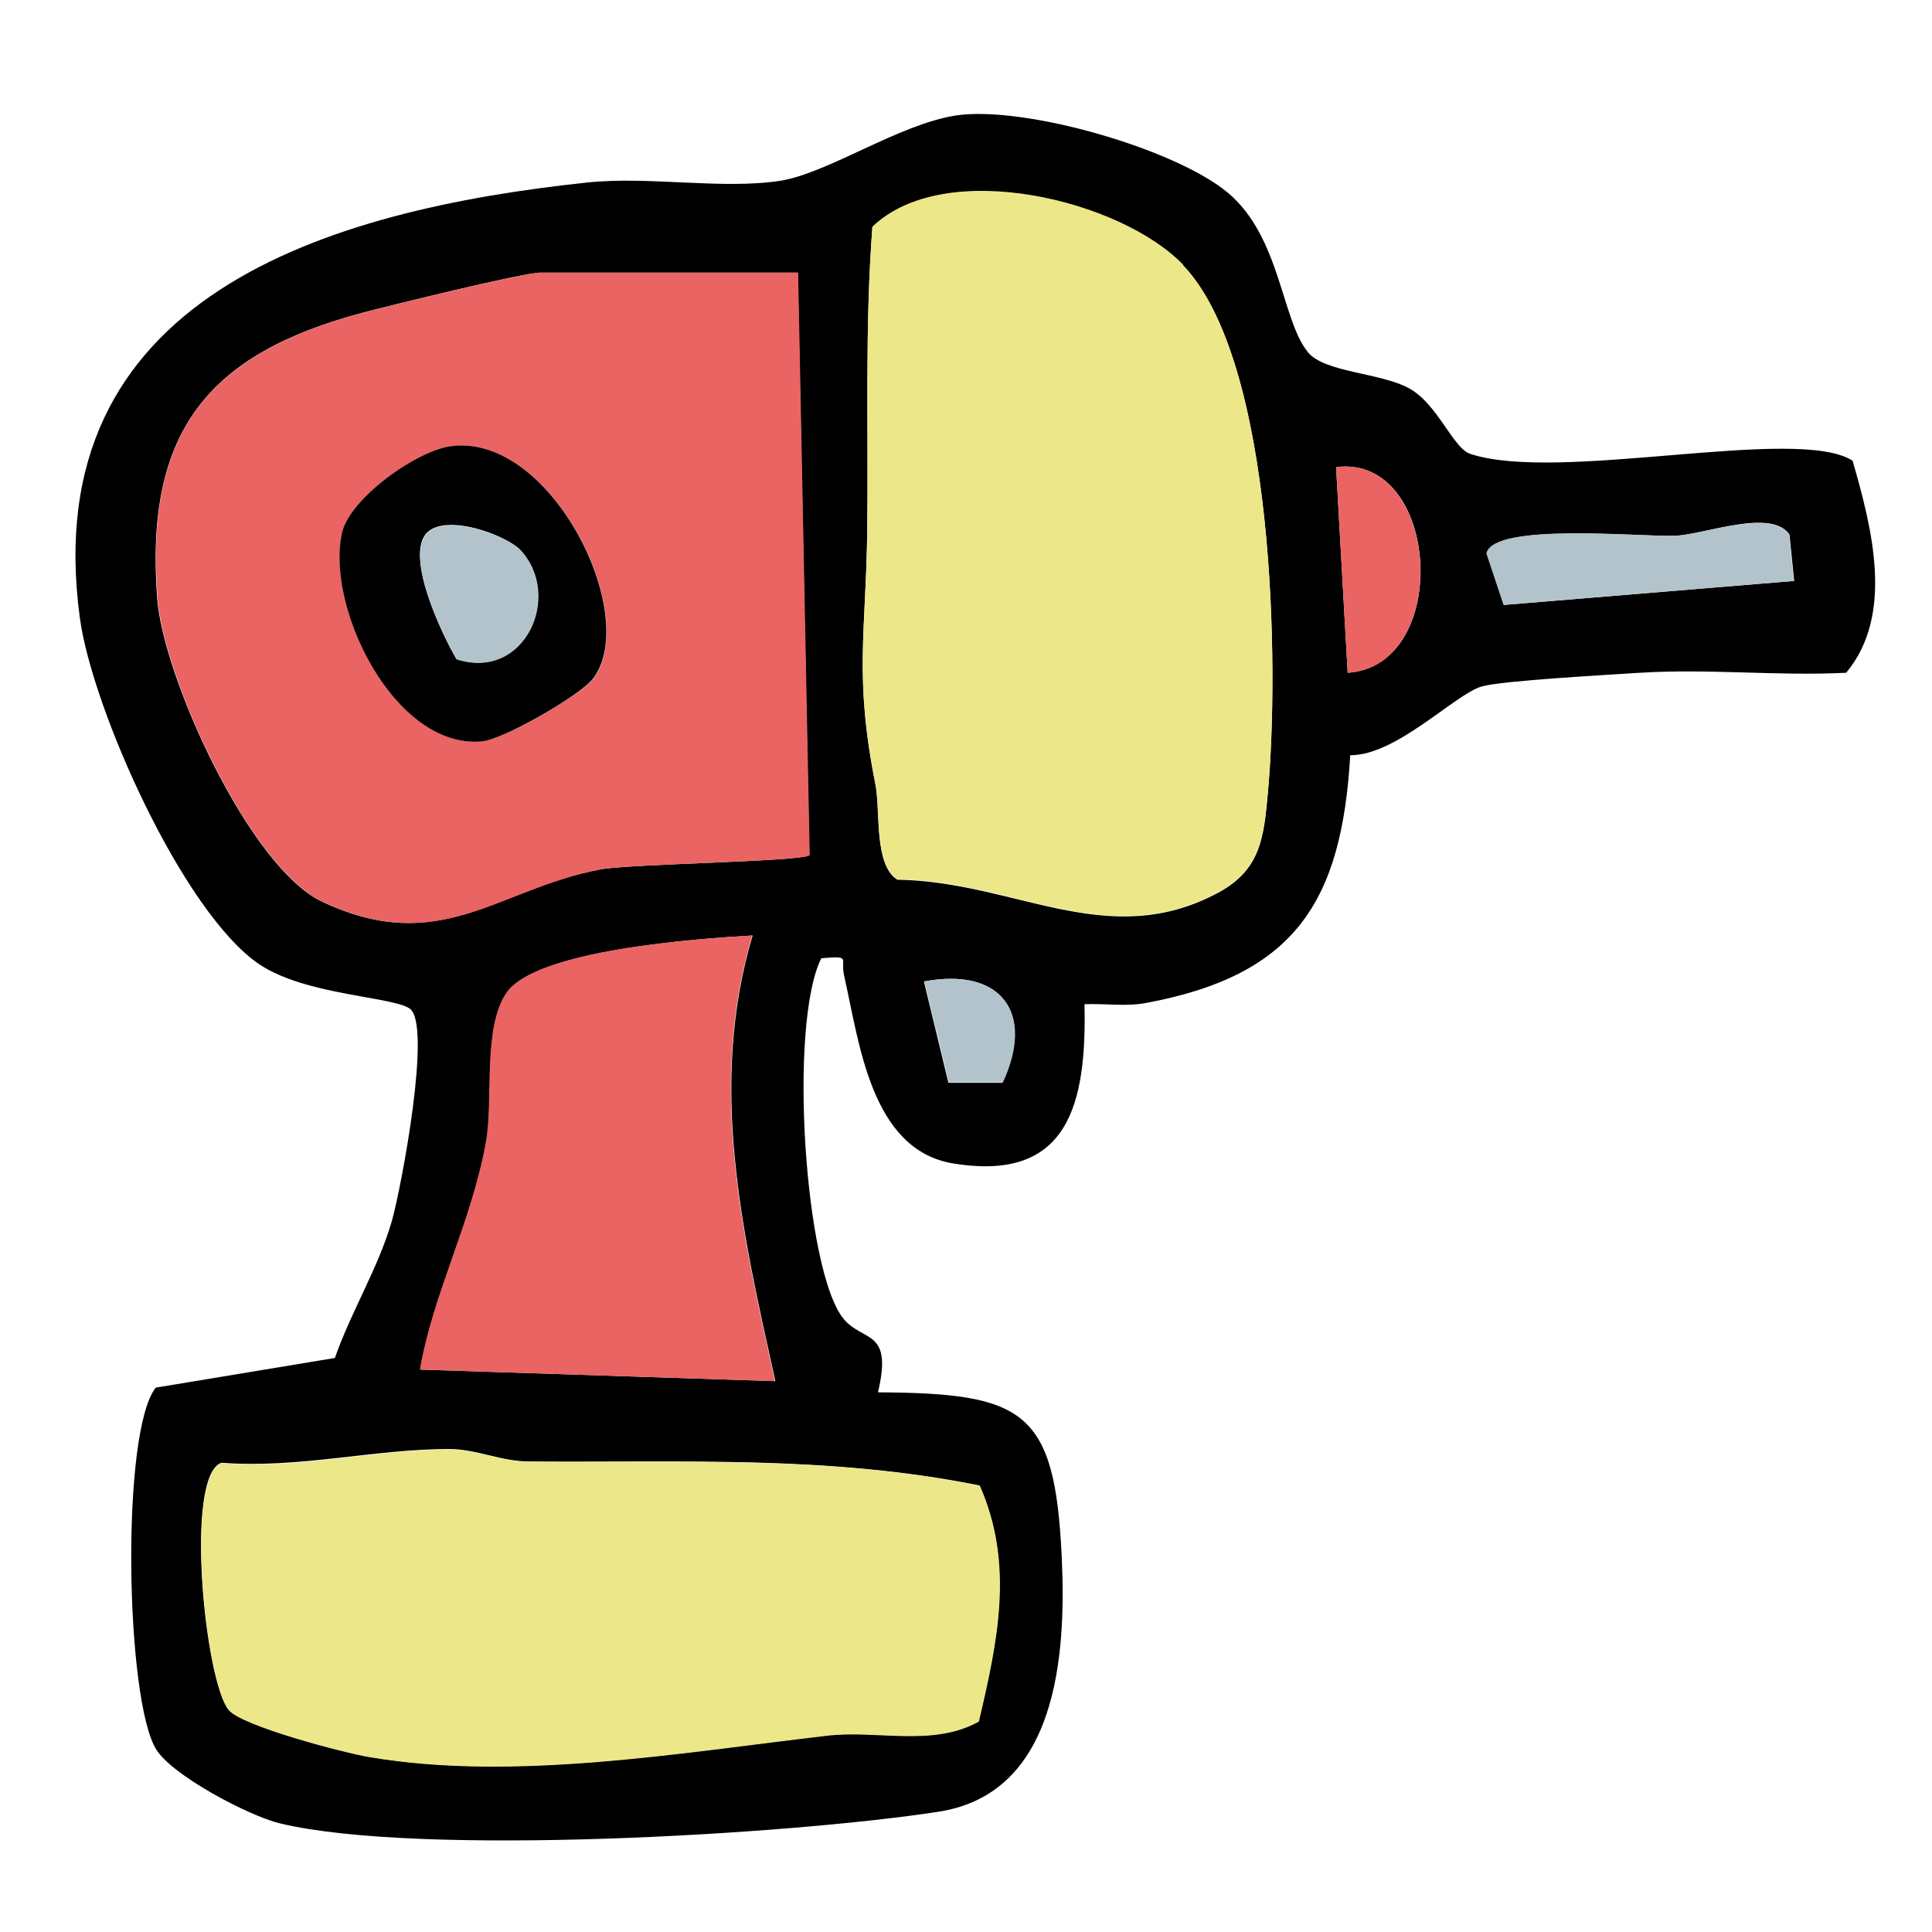
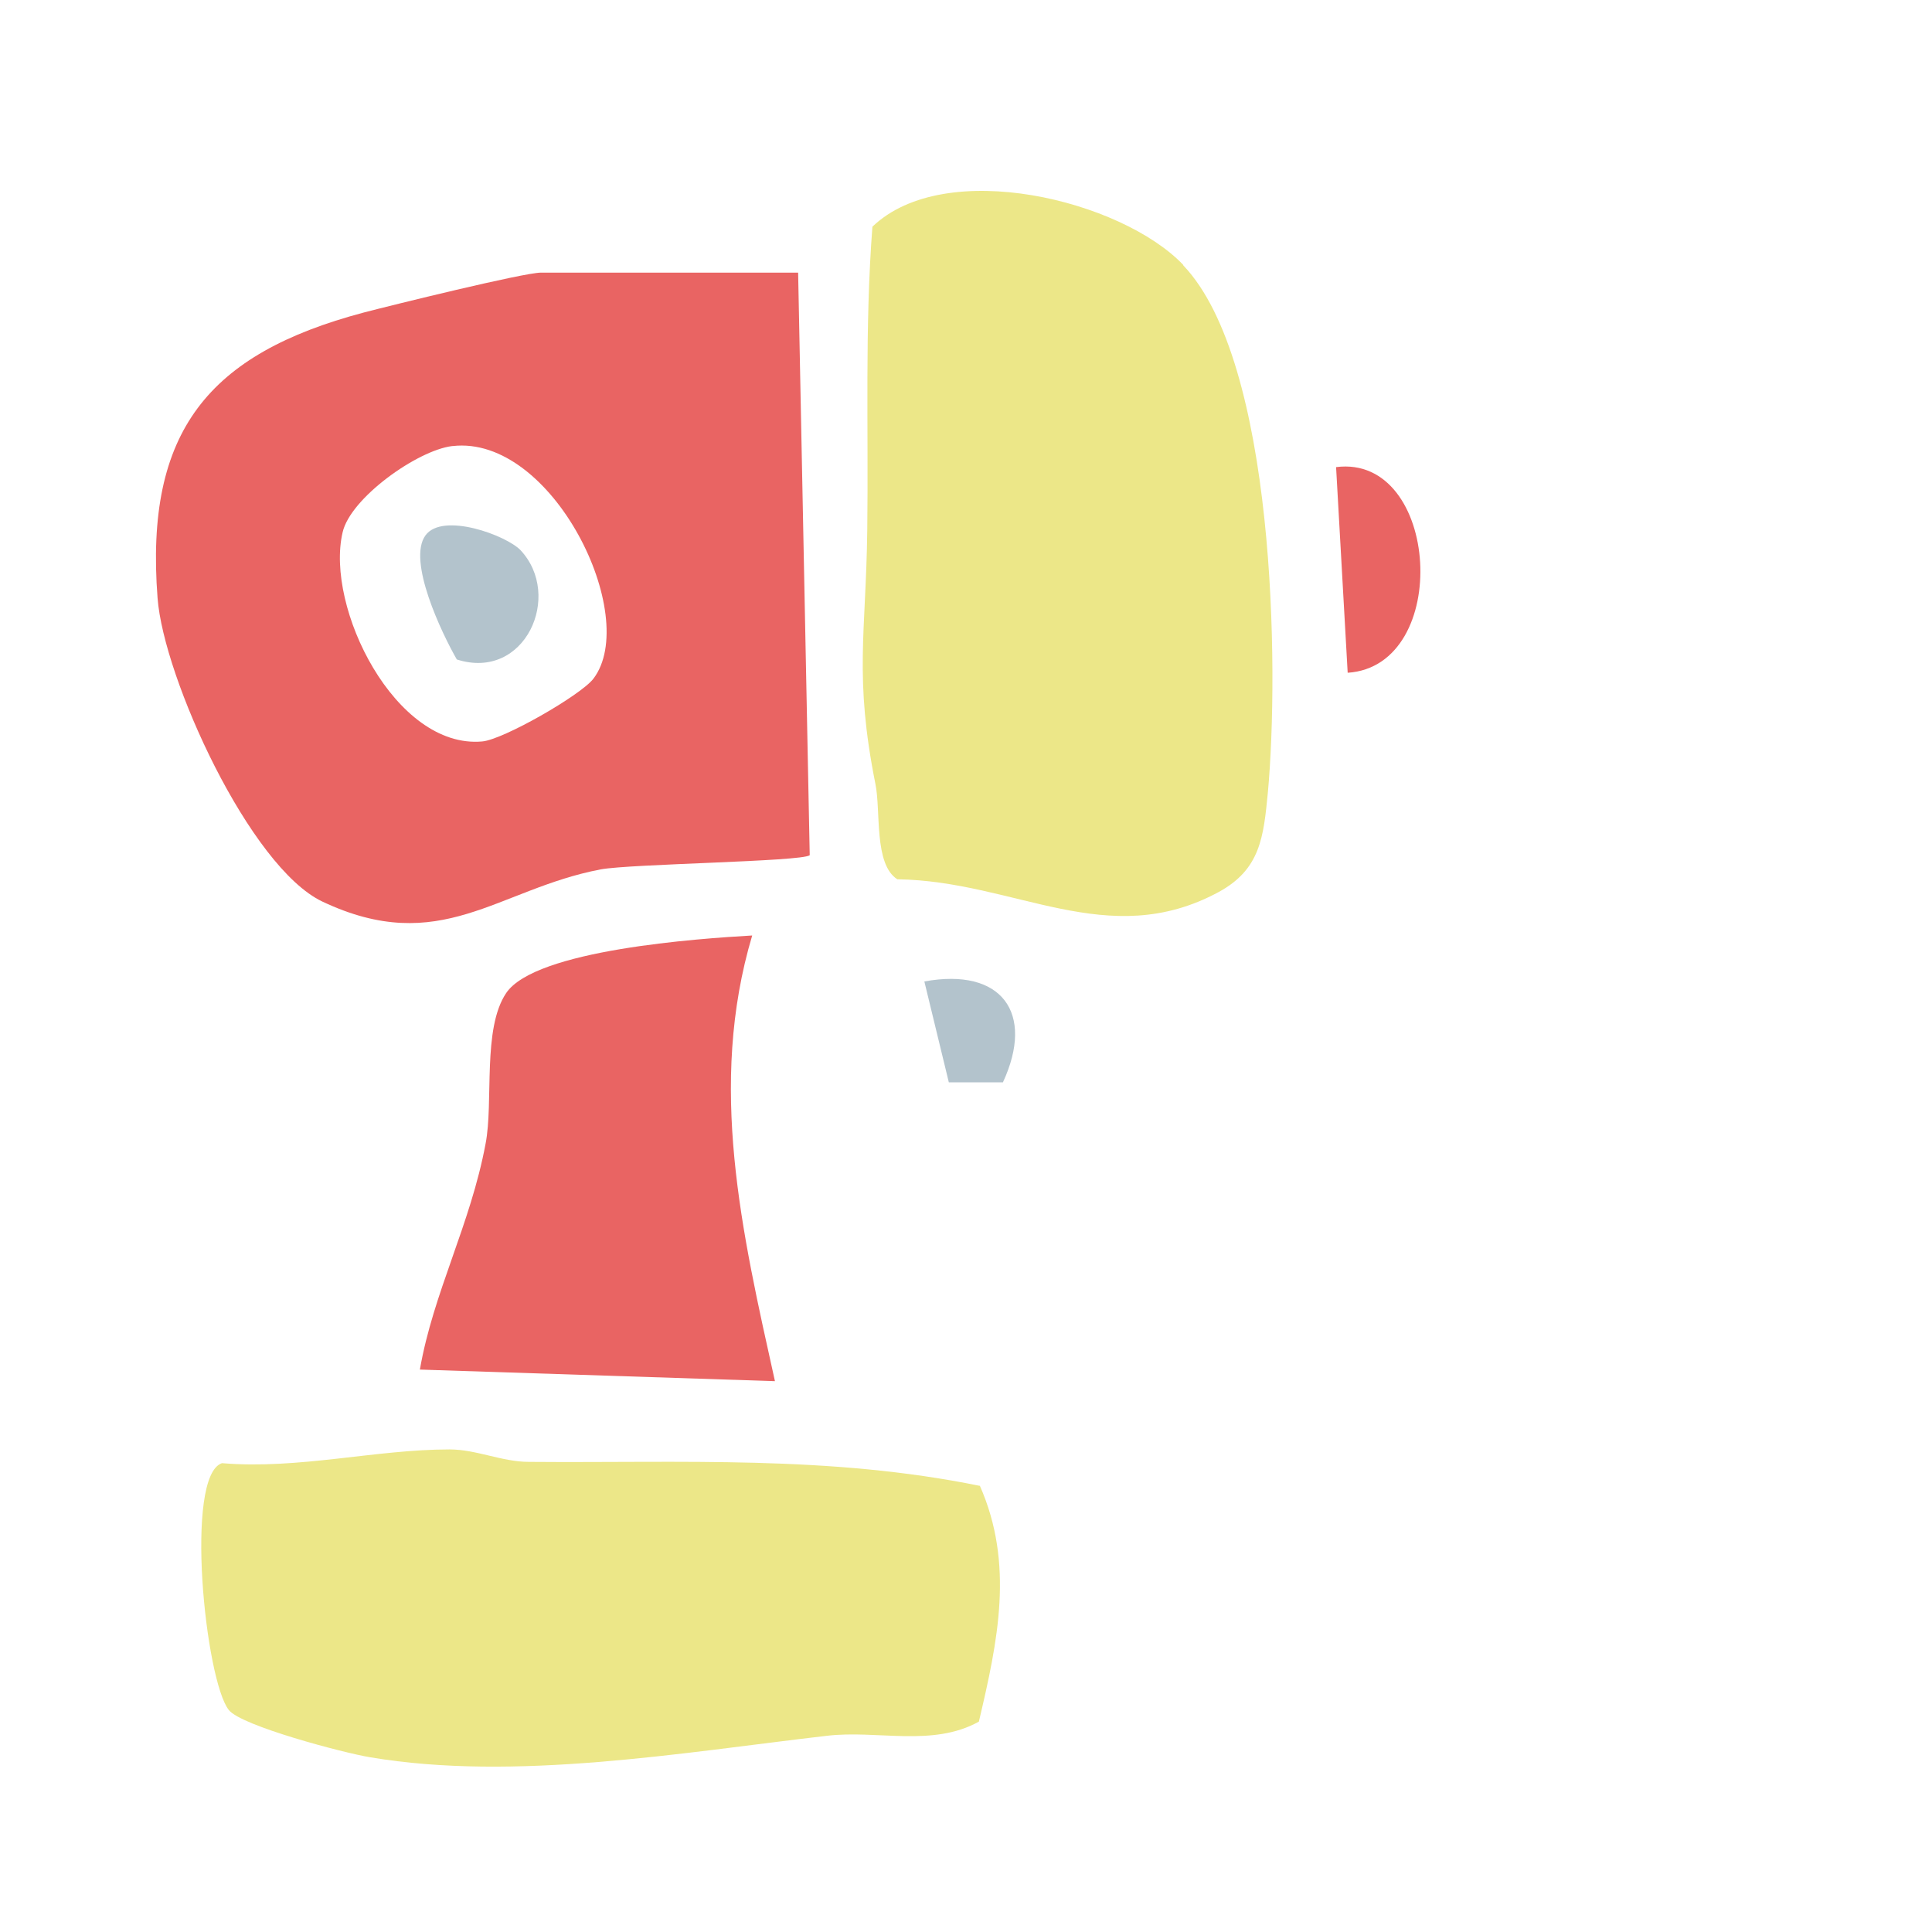
<svg xmlns="http://www.w3.org/2000/svg" aria-hidden="true" focusable="false" aria-describedby="titre_logo_detachement_petit" id="Calque_1" version="1.1" viewBox="0 0 45 45">
  <title id="titre_logo_detachement_petit">Logo de l'atelier détachement en entreprise</title>
  <defs>
    <style>
      .st0 {
        fill: #ece788;
      }

      .st1 {
        fill: #b3c3cc;
      }

      .st2 {
        fill: #e96463;
      }
    </style>
  </defs>
-   <path d="M38.19,15.67c-.73.05-3.2.18-3.68.32-.62.18-1.99,1.61-3.06,1.6-.2,3.4-1.27,5.12-4.75,5.77-.47.09-.97.01-1.44.03.05,2.29-.35,4.15-3.05,3.71-1.94-.31-2.2-2.86-2.55-4.38-.09-.41.18-.46-.53-.4-.77,1.53-.39,7.3.52,8.4.46.55,1.15.23.8,1.71,3.42.02,4.12.42,4.28,3.84.11,2.33-.12,5.51-2.88,5.93-3.44.53-12.07,1.05-15.33.27-.74-.18-2.51-1.12-2.88-1.72-.72-1.15-.83-7.42-.01-8.43l4.17-.69c.38-1.09,1.01-2.09,1.33-3.2.22-.79.94-4.59.41-4.94-.41-.28-2.43-.31-3.5-1.03-1.78-1.2-3.9-5.97-4.18-8.07C.84,6.9,7.63,4.89,13.69,4.25c1.44-.15,3.13.17,4.49-.04,1.11-.18,2.75-1.31,4.08-1.52,1.58-.24,5.11.77,6.34,1.8s1.25,2.98,1.87,3.72c.39.47,1.7.47,2.36.84s1.01,1.38,1.41,1.52c2.07.69,7.61-.67,8.91.16.45,1.56.98,3.59-.15,4.94-1.59.08-3.21-.1-4.8,0ZM27.56,6.18c-1.45-1.51-5.55-2.52-7.24-.89-.18,2.35-.09,4.71-.12,7.07s-.31,3.4.19,5.91c.12.63-.04,1.87.51,2.22,2.75.04,4.9,1.69,7.48.3.98-.53,1.06-1.28,1.15-2.31.27-2.92.17-10.05-1.97-12.29ZM18.59,6.35h-6c-.4,0-3.48.76-4.13.93-3.61.96-5.09,2.76-4.8,6.65.14,1.86,2.16,6.28,3.84,7.07,2.75,1.3,4.07-.3,6.48-.75.7-.13,4.67-.18,4.87-.33l-.27-13.57ZM31.39,15.67c2.44-.16,2.16-5.1-.27-4.79l.27,4.79ZM41.79,13.53l-.11-1.08c-.43-.62-1.97,0-2.67.03-.82.03-4.22-.31-4.38.41l.4,1.2,6.77-.56ZM17.52,21.79c-1.22.07-5.04.33-5.72,1.34-.56.84-.29,2.53-.48,3.51-.35,1.88-1.22,3.47-1.53,5.26l8.27.27c-.77-3.47-1.57-6.89-.53-10.38ZM23.35,25.21c.75-1.62-.03-2.69-1.83-2.35l.57,2.36h1.25ZM22.82,34.6c-3.53-.71-6.93-.53-10.51-.56-.63,0-1.22-.29-1.85-.29-1.74,0-3.51.46-5.3.32-.87.29-.39,5.06.16,5.75.29.37,2.68,1,3.29,1.1,3.38.57,7.27-.11,10.64-.5,1.17-.14,2.46.27,3.54-.33.44-1.86.83-3.67.02-5.5Z" />
  <path class="st2" d="M18.59,6.35l.27,13.57c-.2.15-4.17.2-4.87.33-2.41.46-3.73,2.05-6.48.75-1.69-.8-3.7-5.21-3.84-7.07-.3-3.89,1.19-5.69,4.8-6.65.65-.17,3.73-.93,4.13-.93h6ZM10.53,10.39c-.81.1-2.37,1.21-2.55,2.01-.41,1.75,1.23,5.05,3.25,4.87.49-.04,2.3-1.08,2.59-1.46,1.11-1.45-.95-5.69-3.28-5.42Z" />
  <path class="st0" d="M27.56,6.18c2.14,2.24,2.24,9.37,1.97,12.29-.1,1.02-.17,1.78-1.15,2.31-2.58,1.39-4.73-.26-7.48-.3-.55-.35-.38-1.59-.51-2.22-.5-2.51-.22-3.49-.19-5.91s-.06-4.72.12-7.07c1.7-1.63,5.8-.62,7.24.89Z" />
  <path class="st0" d="M22.82,34.6c.81,1.83.42,3.63-.02,5.5-1.08.6-2.37.19-3.54.33-3.37.39-7.27,1.07-10.64.5-.61-.1-3-.73-3.29-1.1-.55-.69-1.04-5.46-.16-5.75,1.79.15,3.57-.32,5.3-.32.63,0,1.22.29,1.85.29,3.57.03,6.98-.16,10.51.56Z" />
  <path class="st2" d="M17.52,21.79c-1.04,3.49-.24,6.91.53,10.38l-8.27-.27c.31-1.79,1.18-3.38,1.53-5.26.19-.98-.08-2.68.48-3.51.68-1.01,4.5-1.27,5.72-1.34Z" />
-   <path class="st1" d="M41.79,13.53l-6.77.56-.4-1.2c.16-.72,3.55-.39,4.38-.41.7-.02,2.25-.64,2.67-.03l.11,1.08Z" />
  <path class="st2" d="M31.39,15.67l-.27-4.79c2.42-.31,2.71,4.63.27,4.79Z" />
  <path class="st1" d="M23.35,25.21h-1.25s-.57-2.35-.57-2.35c1.8-.33,2.58.73,1.83,2.35Z" />
-   <path d="M10.53,10.39c2.33-.28,4.4,3.97,3.28,5.42-.29.38-2.09,1.42-2.59,1.46-2.02.18-3.65-3.12-3.25-4.87.19-.8,1.74-1.91,2.55-2.01ZM12.12,12.81c-.33-.35-1.81-.9-2.22-.35-.42.59.38,2.29.73,2.89,1.59.51,2.48-1.48,1.48-2.55Z" />
  <path class="st1" d="M12.12,12.81c1,1.06.11,3.06-1.48,2.55-.35-.61-1.16-2.3-.73-2.89.4-.55,1.89,0,2.22.35Z" />
</svg>